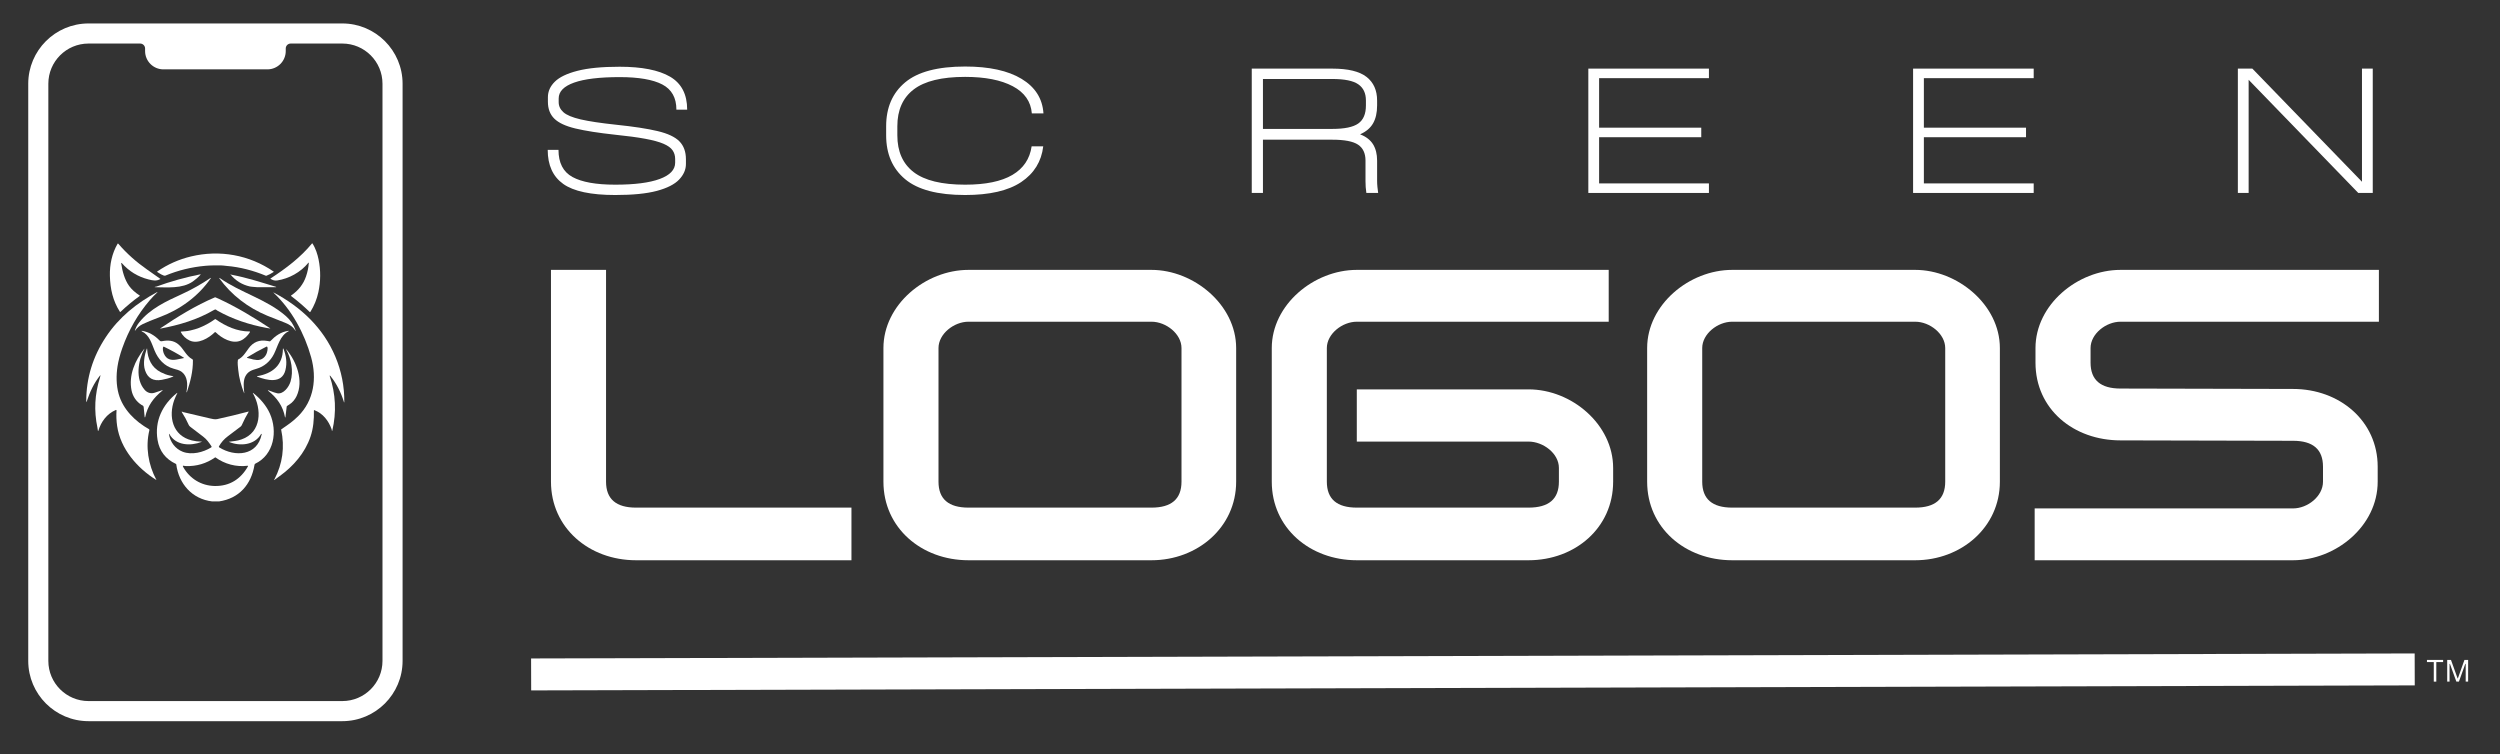
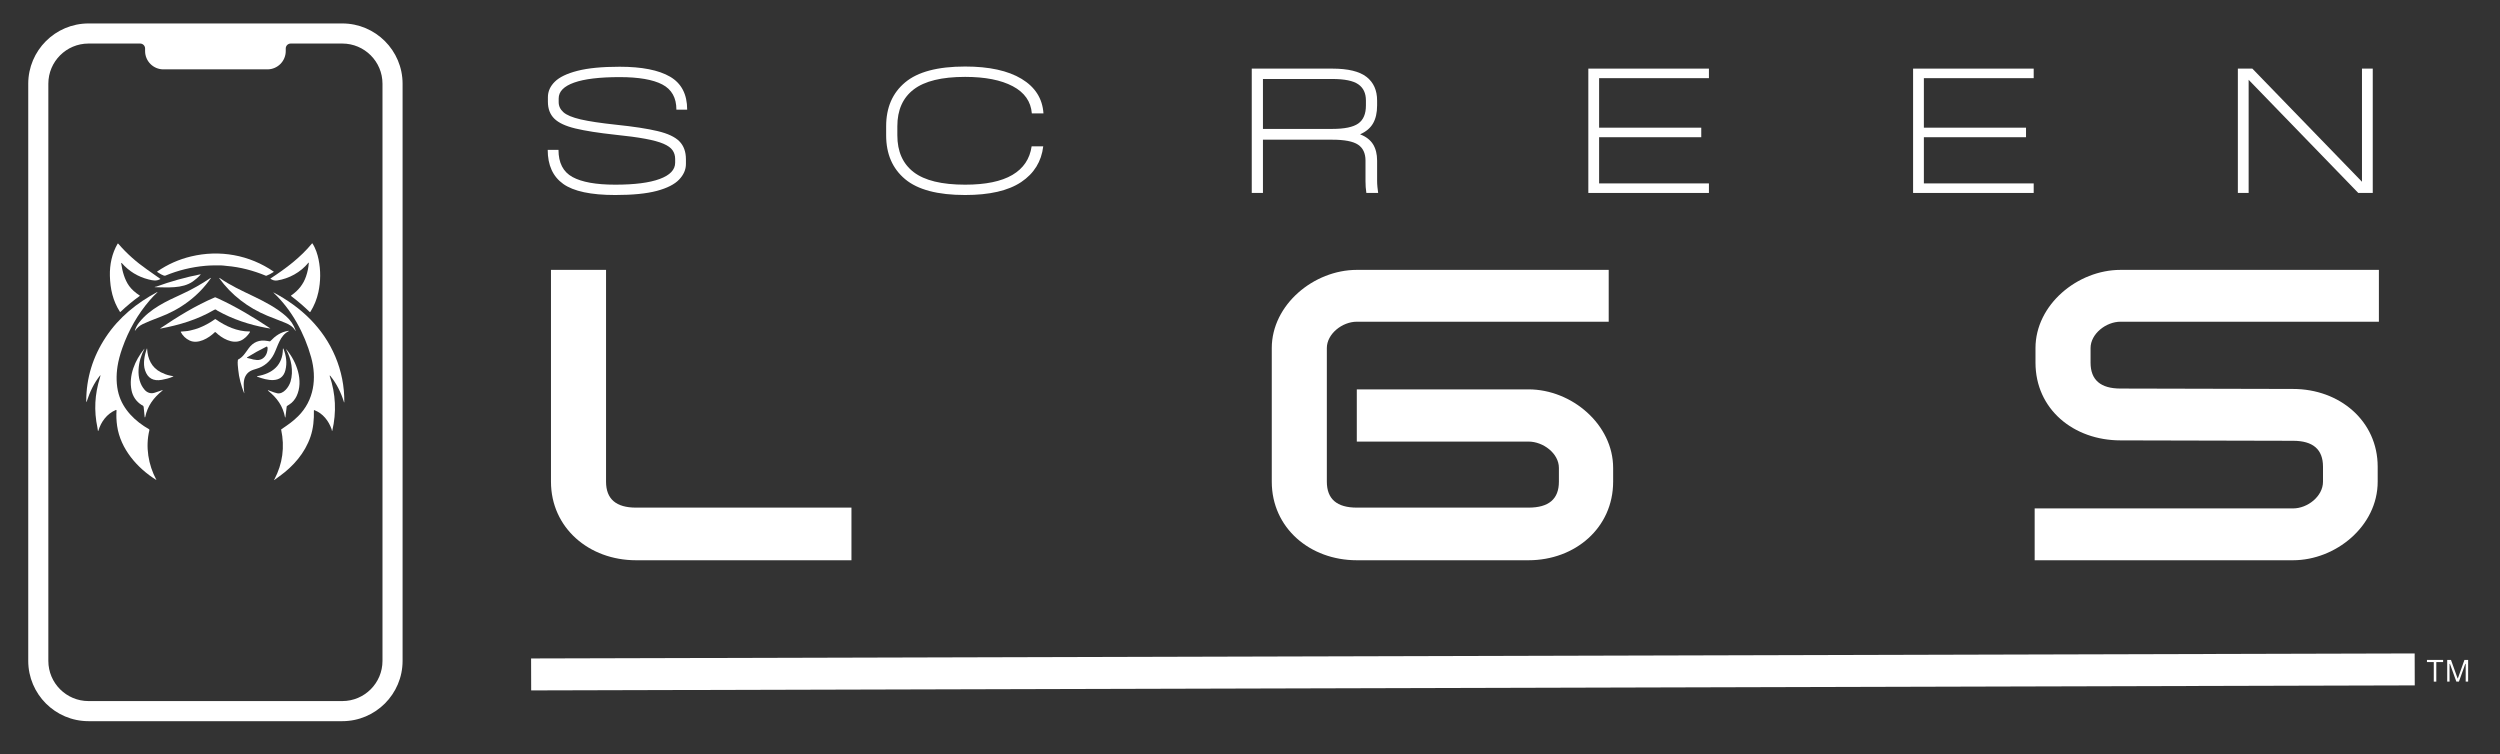
<svg xmlns="http://www.w3.org/2000/svg" height="371.739" width="1232.15" style="max-height: 500px" zoomAndPan="magnify" viewBox="147.499 41.502 1232.15 371.739" preserveAspectRatio="xMidYMid meet" version="1.0">
  <rect x="147.499" y="41.502" width="1232.15" height="371.739" fill="#333333" stroke="none" />
  <defs>
    <g />
    <clipPath id="beedf36012">
      <path d="M 320 282 L 1427 282 L 1427 449.984 L 320 449.984 Z M 320 282" clip-rule="nonzero" />
    </clipPath>
    <clipPath id="b584d0fb9f">
      <path d="M 161.25 53.062 L 345.734 53.062 L 345.734 397 L 161.25 397 Z M 161.25 53.062" clip-rule="nonzero" />
    </clipPath>
    <clipPath id="f4608500cd">
      <path d="M 280 161.348 L 306 161.348 L 306 196 L 280 196 Z M 280 161.348" clip-rule="nonzero" />
    </clipPath>
    <clipPath id="c9cbd3665a">
      <path d="M 201 161.348 L 227 161.348 L 227 196 L 201 196 Z M 201 161.348" clip-rule="nonzero" />
    </clipPath>
    <clipPath id="041ac26f2b">
      <path d="M 190.012 185 L 226 185 L 226 279 L 190.012 279 Z M 190.012 185" clip-rule="nonzero" />
    </clipPath>
    <clipPath id="0d18567b53">
      <path d="M 282 185 L 317.504 185 L 317.504 279 L 282 279 Z M 282 185" clip-rule="nonzero" />
    </clipPath>
    <clipPath id="16006b76ce">
-       <path d="M 224 235 L 283 235 L 283 288.836 L 224 288.836 Z M 224 235" clip-rule="nonzero" />
-     </clipPath>
+       </clipPath>
  </defs>
  <g fill="#ffffff" fill-opacity="1">
    <g transform="translate(409.272, 317.829)">
      <g>
        <path d="M 157.875 -26.141 L 51.688 -26.141 C 41.922 -26.141 36.922 -30.344 36.922 -38.922 L 36.922 -143.312 L 9.781 -143.312 L 9.781 -38.922 C 9.781 -16.172 28.547 -0.203 51.688 -0.203 L 157.875 -0.203 Z M 157.875 -26.141" />
      </g>
    </g>
  </g>
  <g fill="#ffffff" fill-opacity="1">
    <g transform="translate(573.126, 317.829)">
      <g>
-         <path d="M 183.625 -104.781 C 183.625 -126.141 162.672 -143.312 141.906 -143.312 L 51.688 -143.312 C 30.531 -143.312 9.781 -126.141 9.781 -104.781 L 9.781 -38.922 C 9.781 -16.172 28.547 -0.203 51.688 -0.203 L 141.906 -0.203 C 164.469 -0.203 183.625 -16.359 183.625 -38.922 Z M 156.688 -38.922 C 156.688 -30.344 151.688 -26.141 141.906 -26.141 L 51.688 -26.141 C 41.922 -26.141 36.922 -30.344 36.922 -38.922 L 36.922 -104.781 C 36.922 -111.766 44.516 -117.766 51.688 -117.766 L 141.906 -117.766 C 149.094 -117.766 156.688 -111.766 156.688 -104.781 Z M 156.688 -38.922" />
-       </g>
+         </g>
    </g>
  </g>
  <g fill="#ffffff" fill-opacity="1">
    <g transform="translate(764.523, 317.829)">
      <g>
        <path d="M 178.031 -45.703 C 178.031 -67.062 157.672 -84.422 136.328 -84.422 L 51.688 -84.422 L 51.688 -58.688 L 136.328 -58.688 C 143.516 -58.688 151.297 -52.891 151.297 -45.703 L 151.297 -38.922 C 151.297 -30.344 146.297 -26.141 136.328 -26.141 L 51.688 -26.141 C 41.922 -26.141 36.922 -30.344 36.922 -38.922 L 36.922 -104.781 C 36.922 -111.766 44.516 -117.766 51.688 -117.766 L 175.844 -117.766 L 175.844 -143.312 L 51.688 -143.312 C 30.531 -143.312 9.781 -126.141 9.781 -104.781 L 9.781 -38.922 C 9.781 -16.172 28.547 -0.203 51.688 -0.203 L 136.328 -0.203 C 159.281 -0.203 178.031 -16.172 178.031 -38.922 Z M 178.031 -45.703" />
      </g>
    </g>
  </g>
  <g fill="#ffffff" fill-opacity="1">
    <g transform="translate(949.532, 317.829)">
      <g>
-         <path d="M 183.625 -104.781 C 183.625 -126.141 162.672 -143.312 141.906 -143.312 L 51.688 -143.312 C 30.531 -143.312 9.781 -126.141 9.781 -104.781 L 9.781 -38.922 C 9.781 -16.172 28.547 -0.203 51.688 -0.203 L 141.906 -0.203 C 164.469 -0.203 183.625 -16.359 183.625 -38.922 Z M 156.688 -38.922 C 156.688 -30.344 151.688 -26.141 141.906 -26.141 L 51.688 -26.141 C 41.922 -26.141 36.922 -30.344 36.922 -38.922 L 36.922 -104.781 C 36.922 -111.766 44.516 -117.766 51.688 -117.766 L 141.906 -117.766 C 149.094 -117.766 156.688 -111.766 156.688 -104.781 Z M 156.688 -38.922" />
-       </g>
+         </g>
    </g>
  </g>
  <g fill="#ffffff" fill-opacity="1">
    <g transform="translate(1140.929, 317.829)">
      <g>
        <path d="M 179.031 -143.312 L 51.688 -143.312 C 30.531 -143.312 9.781 -126.141 9.781 -104.781 L 9.781 -97.594 C 9.781 -74.641 28.547 -59.281 51.688 -59.281 L 136.719 -59.078 C 146.5 -59.078 151.484 -54.891 151.484 -46.312 L 151.484 -38.922 C 151.484 -31.734 143.906 -25.75 136.719 -25.75 L 9.375 -25.75 L 9.375 -0.203 L 136.719 -0.203 C 157.672 -0.203 178.438 -16.969 178.438 -38.922 L 178.438 -46.312 C 178.438 -68.859 159.672 -84.625 136.719 -84.625 L 51.688 -84.828 C 41.922 -84.828 36.922 -89.016 36.922 -97.594 L 36.922 -104.781 C 36.922 -111.766 44.516 -117.766 51.688 -117.766 L 179.031 -117.766 Z M 179.031 -143.312" />
      </g>
    </g>
  </g>
  <g clip-path="url(#beedf36012)">
    <path stroke-linecap="butt" transform="matrix(0.75, -0.002, 0.002, 0.75, 409.251, 366.028)" fill="none" stroke-linejoin="miter" d="M 0.002 10.501 L 1237.789 10.502" stroke="#ffffff" stroke-width="21" stroke-opacity="1" stroke-miterlimit="4" />
  </g>
  <g clip-path="url(#b584d0fb9f)">
    <path fill="#ffffff" d="M 336.012 367.223 C 336.012 378.164 327.145 387.031 316.203 387.031 L 191.133 387.031 C 180.191 387.031 171.324 378.164 171.324 367.223 L 171.324 82.773 C 171.324 71.832 180.191 62.965 191.133 62.965 L 216.574 62.965 C 217.914 62.965 219.008 64.055 219.008 65.398 L 219.008 66.656 C 219.008 71.645 223.051 75.688 228.039 75.688 L 279.297 75.688 C 284.285 75.688 288.332 71.645 288.332 66.656 L 288.332 65.398 C 288.332 64.055 289.418 62.965 290.762 62.965 L 316.203 62.965 C 327.145 62.965 336.012 71.832 336.012 82.773 Z M 316.203 53.062 L 191.133 53.062 C 174.746 53.062 161.418 66.391 161.418 82.773 L 161.418 367.223 C 161.418 383.605 174.746 396.938 191.133 396.938 L 316.203 396.938 C 332.586 396.938 345.918 383.605 345.918 367.223 L 345.918 82.773 C 345.918 66.391 332.586 53.062 316.203 53.062" fill-opacity="1" fill-rule="nonzero" />
  </g>
  <g clip-path="url(#f4608500cd)">
    <path fill="#ffffff" d="M 299.688 171.148 C 299.707 170.863 299.625 170.828 299.441 171.055 C 295.641 175.727 289.984 178.801 284.148 179.73 C 282.977 179.918 281.867 179.641 280.828 178.902 C 280.75 178.848 280.75 178.797 280.832 178.746 C 288.484 173.762 295.566 168.43 301.285 161.477 C 301.352 161.395 301.418 161.398 301.477 161.484 C 303.031 163.805 304.02 166.898 304.535 169.492 C 305.594 174.836 305.555 180.172 304.41 185.504 C 303.66 188.977 302.348 192.215 300.465 195.219 C 300.367 195.371 300.254 195.383 300.125 195.258 C 297.246 192.461 294.211 189.848 291.012 187.422 C 290.871 187.312 290.871 187.207 291.02 187.109 C 294.582 184.68 297.016 181.559 298.324 177.746 C 299.086 175.527 299.539 173.328 299.688 171.148 Z M 299.688 171.148" fill-opacity="1" fill-rule="nonzero" />
  </g>
  <g clip-path="url(#c9cbd3665a)">
    <path fill="#ffffff" d="M 205.777 161.594 C 209.918 166.426 214.707 170.66 219.93 174.301 C 222.117 175.824 224.301 177.363 226.488 178.918 C 226.57 178.973 226.566 179.023 226.48 179.07 C 224.562 180.117 222.883 179.773 220.719 179.227 C 215.461 177.895 211.047 175.191 207.48 171.121 C 207.434 171.062 207.375 171.051 207.309 171.078 C 207.238 171.109 207.211 171.164 207.223 171.238 C 207.77 175.148 208.93 179.359 211.125 182.414 C 212.332 184.094 214.082 185.676 216.363 187.16 C 216.457 187.219 216.457 187.281 216.371 187.348 C 213.023 189.766 209.855 192.395 206.863 195.234 C 206.824 195.27 206.781 195.285 206.73 195.277 C 206.676 195.273 206.637 195.246 206.609 195.203 C 203.105 189.719 201.816 183.883 201.66 177.434 C 201.523 171.934 202.684 166.391 205.465 161.621 C 205.496 161.566 205.547 161.535 205.613 161.527 C 205.68 161.523 205.734 161.543 205.777 161.594 Z M 205.777 161.594" fill-opacity="1" fill-rule="nonzero" />
  </g>
  <path fill="#ffffff" d="M 224.996 175.547 C 224.953 175.52 224.934 175.48 224.93 175.434 C 224.93 175.383 224.949 175.344 224.992 175.316 C 230.07 171.812 235.625 169.336 241.656 167.891 C 255.746 164.508 270.383 167.113 282.383 175.367 C 282.414 175.387 282.426 175.414 282.426 175.453 C 282.426 175.488 282.414 175.52 282.383 175.539 C 281.25 176.297 280.051 176.922 278.785 177.414 C 278.703 177.441 278.629 177.441 278.555 177.41 C 272.422 174.863 265.793 173.094 259.172 172.566 C 258.27 172.492 257.359 172.312 256.48 172.309 C 253.879 172.293 251.379 172.273 248.785 172.5 C 241.93 173.102 235.328 174.719 228.98 177.355 C 228.18 177.688 225.766 176.039 224.996 175.547 Z M 224.996 175.547" fill-opacity="1" fill-rule="nonzero" />
  <path fill="#ffffff" d="M 246.359 176.863 C 245.086 178.262 243.672 179.441 242.508 180.254 C 237.316 183.871 229.891 183.105 223.82 183.055 C 223.789 183.051 223.766 183.035 223.758 183.004 C 223.75 182.977 223.758 182.949 223.781 182.934 C 223.945 182.824 224.125 182.785 224.32 182.809 C 224.363 182.816 224.406 182.809 224.449 182.797 C 231.562 180.203 238.832 178.172 246.262 176.699 C 246.312 176.688 246.348 176.703 246.371 176.746 C 246.398 176.789 246.391 176.828 246.359 176.863 Z M 246.359 176.863" fill-opacity="1" fill-rule="nonzero" />
-   <path fill="#ffffff" d="M 283.457 182.848 C 283.508 182.863 283.543 182.871 283.559 182.875 C 283.621 182.883 283.648 182.914 283.645 182.977 C 283.637 183.039 283.602 183.066 283.543 183.059 C 280.516 183.062 277.488 183.066 274.457 183.062 C 274.02 183.062 273.477 183.02 272.832 182.938 C 272.113 182.844 271.32 182.844 270.664 182.695 C 266.793 181.828 263.594 179.844 261.07 176.75 C 261.035 176.711 261.043 176.684 261.098 176.668 C 261.164 176.652 261.223 176.676 261.27 176.738 C 261.324 176.816 261.402 176.863 261.496 176.883 C 269.48 178.414 276.148 180.633 283.457 182.848 Z M 283.457 182.848" fill-opacity="1" fill-rule="nonzero" />
  <path fill="#ffffff" d="M 251.422 178.613 C 245.207 187.586 236.242 194.098 226.051 197.867 C 222.5 199.184 219.75 200.316 217.793 201.27 C 216.254 202.02 215.02 203.082 214.09 204.457 C 214.066 204.492 214.039 204.5 214 204.48 C 213.965 204.465 213.949 204.434 213.965 204.395 C 214.441 202.941 215.105 201.66 216.094 200.418 C 221.488 193.609 229.434 189.988 237.117 186.465 C 242.082 184.188 246.805 181.523 251.281 178.473 C 251.328 178.438 251.371 178.441 251.414 178.48 C 251.453 178.523 251.457 178.566 251.422 178.613 Z M 251.422 178.613" fill-opacity="1" fill-rule="nonzero" />
  <path fill="#ffffff" d="M 288.422 197.297 C 290.676 199.262 292.277 201.645 293.227 204.441 C 293.246 204.484 293.234 204.516 293.191 204.531 C 293.148 204.551 293.117 204.539 293.094 204.5 C 291.918 202.508 290.062 201.371 287.977 200.559 C 283.734 198.914 280.809 197.758 279.203 197.094 C 269.785 193.184 261.562 186.945 255.582 178.656 C 255.543 178.602 255.547 178.551 255.594 178.504 C 255.641 178.457 255.691 178.453 255.746 178.492 C 266.102 185.832 278.781 188.887 288.422 197.297 Z M 288.422 197.297" fill-opacity="1" fill-rule="nonzero" />
  <g clip-path="url(#041ac26f2b)">
    <path fill="#ffffff" d="M 197.012 226.562 C 197.016 226.523 197 226.496 196.965 226.477 C 196.926 226.461 196.895 226.469 196.867 226.504 C 193.82 230.281 191.781 234.676 190.27 239.309 C 190.09 239.859 190 239.844 190 239.27 C 190.004 227.875 193.23 217.324 199.676 207.609 C 206.121 197.891 214.891 190.848 224.98 185.445 C 225.02 185.422 225.055 185.43 225.082 185.469 C 225.109 185.508 225.105 185.543 225.07 185.578 C 223.73 186.828 222.465 188.145 221.281 189.52 C 215.398 196.367 210.902 204.203 207.785 213.035 C 206.633 216.297 205.844 219.312 205.418 222.078 C 204.73 226.531 204.773 231.332 205.977 235.656 C 208.109 243.32 214.148 249.18 220.895 253.012 C 221.102 253.133 221.18 253.309 221.121 253.543 C 219.117 261.719 220.586 270.562 224.543 277.961 C 224.602 278.066 224.578 278.086 224.473 278.023 C 215.16 272.23 206.879 262.754 205.234 251.48 C 204.859 248.906 204.758 246.34 204.93 243.777 C 204.938 243.688 204.902 243.621 204.832 243.57 C 204.762 243.52 204.684 243.512 204.605 243.547 C 200.164 245.477 197.332 249.297 195.953 253.855 C 195.938 253.906 195.906 253.93 195.855 253.93 C 195.801 253.926 195.773 253.898 195.762 253.848 C 195.648 253.348 195.633 252.801 195.527 252.32 C 193.734 243.855 194.203 235.738 196.75 227.664 C 196.867 227.289 196.957 226.922 197.012 226.562 Z M 197.012 226.562" fill-opacity="1" fill-rule="nonzero" />
  </g>
  <g clip-path="url(#0d18567b53)">
    <path fill="#ffffff" d="M 282.762 277.727 C 286.789 270.016 287.895 261.875 286.078 253.297 C 286.059 253.203 286.09 253.125 286.172 253.07 C 289.105 251.074 291.656 249.402 294.426 246.652 C 302.289 238.84 303.723 227.953 300.84 217.578 C 297.598 205.887 291.246 194.098 282.293 185.75 C 282.27 185.73 282.266 185.707 282.285 185.68 C 282.305 185.652 282.328 185.648 282.355 185.664 C 295.793 192.75 306.793 203.09 312.754 217.223 C 315.781 224.398 317.262 231.902 317.195 239.734 C 317.199 239.781 317.176 239.805 317.133 239.812 C 317.09 239.82 317.059 239.801 317.051 239.758 C 315.598 235.004 313.355 230.457 310.191 226.629 C 310.148 226.57 310.094 226.562 310.031 226.598 C 309.969 226.633 309.949 226.684 309.973 226.75 C 312.969 235.629 313.398 244.652 311.262 253.816 C 311.254 253.859 311.227 253.879 311.188 253.883 C 311.145 253.891 311.113 253.871 311.098 253.836 C 311.016 253.664 310.977 253.484 310.984 253.293 C 310.988 253.219 310.977 253.145 310.949 253.074 C 309.469 248.918 306.652 245.242 302.457 243.652 C 302.285 243.586 302.199 243.648 302.203 243.836 C 302.309 248.277 301.93 252.605 300.52 256.754 C 297.793 264.758 292.098 271.285 285.355 276.137 C 284.441 276.797 283.539 277.453 282.645 278.109 C 282.598 278.145 282.566 278.133 282.547 278.078 C 282.523 278.008 282.551 277.941 282.633 277.879 C 282.688 277.84 282.73 277.789 282.762 277.727 Z M 282.762 277.727" fill-opacity="1" fill-rule="nonzero" />
  </g>
  <path fill="#ffffff" d="M 255.141 188.684 C 264.281 192.922 272.527 197.906 280.691 203.336 C 280.773 203.395 280.766 203.418 280.664 203.406 C 280.203 203.359 279.613 203.266 278.887 203.129 C 270.352 201.523 262.176 198.867 254.637 194.602 C 253.934 194.203 253.906 193.727 252.996 194.258 C 244.742 199.066 235.887 201.703 226.551 203.457 C 226.516 203.465 226.488 203.449 226.477 203.418 C 226.461 203.383 226.469 203.355 226.5 203.336 C 235.004 197.602 243.961 192.055 253.418 188.051 C 253.5 188.016 253.586 188.016 253.672 188.047 C 254.023 188.184 254.516 188.395 255.141 188.684 Z M 255.141 188.684" fill-opacity="1" fill-rule="nonzero" />
  <path fill="#ffffff" d="M 253.711 198.793 C 258.754 202.324 264.449 204.906 270.543 204.871 C 270.621 204.867 270.68 204.902 270.715 204.969 C 270.754 205.039 270.75 205.105 270.711 205.168 C 269.621 206.922 267.992 208.586 266.117 209.383 C 261.914 211.168 256.766 208.168 253.84 205.297 C 253.656 205.117 253.473 205.117 253.289 205.301 C 250.371 208.191 245.031 211.301 240.914 209.309 C 239.031 208.398 237.598 207.031 236.617 205.199 C 236.527 205.035 236.574 204.945 236.758 204.926 C 238.277 204.766 239.668 204.781 241.223 204.402 C 243.039 203.961 244.32 203.598 245.07 203.312 C 248.074 202.176 250.883 200.668 253.496 198.793 C 253.566 198.742 253.637 198.742 253.711 198.793 Z M 253.711 198.793" fill-opacity="1" fill-rule="nonzero" />
-   <path fill="#ffffff" d="M 242.32 218.586 C 242.492 218.68 242.582 218.828 242.582 219.023 C 242.633 224.602 241.348 229.473 239.625 234.734 C 239.547 234.98 239.48 234.969 239.434 234.707 C 239.418 234.629 239.43 234.48 239.469 234.258 C 240.039 230.973 239.969 227.094 237.152 224.848 C 236.023 223.949 234.5 223.613 233.023 223.203 C 228.473 221.949 225.441 218.5 223.684 214.277 C 222.156 210.617 221.195 206.652 217.32 204.75 C 217.266 204.723 217.246 204.676 217.266 204.613 C 217.285 204.551 217.324 204.523 217.391 204.531 C 220.793 205.07 223.699 206.777 226.035 209.207 C 226.48 209.668 226.77 209.785 227.438 209.648 C 230.309 209.07 232.969 209.266 235.273 211.098 C 238.043 213.301 239.012 216.758 242.32 218.586 Z M 237.926 217.676 C 234.957 215.816 231.738 214.047 228.266 212.371 C 228.129 212.305 228.027 212.34 227.957 212.469 C 227.508 213.316 227.91 214.977 228.301 215.852 C 229.555 218.672 231.734 219.207 234.613 218.695 C 235.766 218.488 236.902 218.258 238.027 218.004 C 238.078 217.992 238.113 217.961 238.133 217.91 C 238.152 217.859 238.145 217.812 238.109 217.773 C 238.09 217.746 238.062 217.73 238.023 217.715 C 237.98 217.703 237.949 217.688 237.926 217.676 Z M 237.926 217.676" fill-opacity="1" fill-rule="nonzero" />
  <path fill="#ffffff" d="M 268.465 226.898 C 267.289 229.086 267.559 232.375 267.898 235.215 C 267.898 235.242 267.887 235.258 267.859 235.266 C 267.832 235.27 267.812 235.262 267.801 235.238 C 266.402 231.613 265.266 227.695 264.918 223.809 C 264.793 222.418 264.469 220.316 264.754 218.875 C 264.77 218.789 264.82 218.723 264.898 218.68 C 267.188 217.5 268.223 215.707 270.023 213.215 C 272.293 210.07 275.355 208.84 279.207 209.535 C 279.793 209.637 280.207 209.707 280.457 209.746 C 280.547 209.758 280.625 209.73 280.688 209.668 C 283.266 207 285.836 205.141 289.652 204.535 C 289.723 204.52 289.77 204.547 289.793 204.617 C 289.816 204.688 289.793 204.738 289.727 204.766 C 285.473 206.867 284.445 212.16 282.512 216.012 C 280.715 219.582 277.715 222.188 273.875 223.273 C 271.527 223.938 269.695 224.602 268.465 226.898 Z M 278.836 212.34 C 275.559 213.949 272.371 215.719 269.273 217.648 C 269.219 217.684 269.195 217.73 269.203 217.793 C 269.211 217.855 269.246 217.898 269.305 217.914 C 269.98 218.121 270.668 218.285 271.371 218.41 C 271.734 218.473 271.992 218.66 272.395 218.699 C 272.801 218.742 273.055 218.773 273.16 218.801 C 275.684 219.379 277.738 218.246 278.793 215.992 C 279.148 215.219 279.68 213.227 279.23 212.457 C 279.137 212.297 279.004 212.258 278.836 212.34 Z M 278.836 212.34" fill-opacity="1" fill-rule="nonzero" />
  <path fill="#ffffff" d="M 231.043 226.547 C 231.742 226.691 232.215 226.84 232.84 226.887 C 232.891 226.887 232.922 226.914 232.93 226.965 C 232.941 227.016 232.922 227.047 232.875 227.07 C 230.988 227.953 228.676 228.445 227.262 228.703 C 223.031 229.473 220.273 227.902 218.984 224 C 217.898 220.695 218.707 216.609 219.848 213.34 C 219.859 213.293 219.891 213.273 219.938 213.281 C 219.988 213.289 220.012 213.316 220.008 213.363 C 220.266 218.316 222.16 222.621 226.777 224.969 C 228.332 225.758 229.754 226.285 231.043 226.547 Z M 231.043 226.547" fill-opacity="1" fill-rule="nonzero" />
  <path fill="#ffffff" d="M 274.32 227.172 C 274.262 227.148 274.211 227.113 274.172 227.062 C 274.148 227.031 274.145 227 274.156 226.969 C 274.172 226.934 274.195 226.914 274.23 226.91 C 281.684 225.668 286.914 221.535 286.93 213.426 C 286.93 213.348 286.965 213.301 287.043 213.285 C 287.121 213.273 287.172 213.301 287.199 213.379 C 288.559 216.918 289.078 220.301 288.164 223.949 C 286.426 230.883 278.93 228.891 274.32 227.172 Z M 274.32 227.172" fill-opacity="1" fill-rule="nonzero" />
  <path fill="#ffffff" d="M 217.188 241.023 C 214.637 239.395 212.93 236.855 212.336 233.926 C 210.828 226.473 214.035 219.129 218.582 213.434 C 218.59 213.422 218.602 213.418 218.617 213.422 C 218.645 213.43 218.664 213.445 218.672 213.465 C 218.672 213.473 218.668 213.488 218.66 213.504 C 215.535 219.215 214.047 228.387 218.867 233.719 C 220.105 235.086 221.852 235.641 223.648 235.082 C 224.938 234.68 226.23 234.246 227.527 233.777 C 227.578 233.758 227.621 233.77 227.648 233.82 C 227.676 233.871 227.668 233.914 227.625 233.953 C 223.191 237.523 220.242 241.434 219.066 247.07 C 219.055 247.148 219.004 247.188 218.926 247.18 C 218.844 247.176 218.805 247.133 218.797 247.055 C 218.66 245.406 218.492 243.758 218.305 242.109 C 218.219 241.375 217.664 241.328 217.188 241.023 Z M 217.188 241.023" fill-opacity="1" fill-rule="nonzero" />
  <path fill="#ffffff" d="M 287.977 247.176 C 286.926 241.562 284 237.543 279.559 234.02 C 279.527 233.996 279.52 233.969 279.527 233.934 C 279.539 233.898 279.562 233.875 279.598 233.871 C 279.629 233.867 279.668 233.863 279.715 233.863 C 279.758 233.859 279.797 233.867 279.836 233.883 C 281.922 234.707 283.355 235.195 284.141 235.336 C 287.25 235.902 289.918 232.152 290.691 229.57 C 292.238 224.41 291.062 218.363 288.523 213.719 C 288.512 213.691 288.52 213.672 288.539 213.656 C 288.562 213.641 288.586 213.645 288.602 213.664 C 293.652 219.625 297.266 229.152 293.668 236.746 C 292.91 238.348 291.613 239.938 290.156 240.828 C 289.605 241.16 289.195 241.426 288.926 241.625 C 288.855 241.676 288.816 241.746 288.805 241.832 L 288.164 247.172 C 288.156 247.223 288.129 247.25 288.074 247.25 C 288.02 247.254 287.988 247.227 287.977 247.176 Z M 287.977 247.176" fill-opacity="1" fill-rule="nonzero" />
  <g clip-path="url(#16006b76ce)">
    <path fill="#ffffff" d="M 255.434 288.637 L 252.09 288.637 C 242.219 287.492 235.621 279.965 234.367 270.348 C 234.355 270.262 234.312 270.203 234.234 270.168 C 229.078 267.746 226.051 263.801 225.152 258.336 C 223.609 249 227.57 240.887 234.77 235.145 C 234.801 235.121 234.836 235.121 234.867 235.148 C 234.902 235.176 234.906 235.207 234.891 235.246 C 234.344 236.375 233.746 237.633 233.383 238.633 C 230.426 246.844 232.504 256.242 242.07 258.57 C 243.68 258.961 245.242 259.16 246.758 259.164 C 247.047 259.164 247.059 259.219 246.785 259.324 C 241.34 261.402 234.094 261.152 230.934 255.359 C 230.906 255.316 230.871 255.301 230.824 255.316 C 230.777 255.332 230.754 255.363 230.762 255.414 C 231.305 259.316 233.898 262.727 237.539 264.145 C 241.992 265.879 247.625 264.461 251.621 262.004 C 251.711 261.949 251.766 261.871 251.789 261.77 C 251.812 261.668 251.793 261.574 251.738 261.484 C 250.582 259.734 249.348 257.977 247.621 256.691 C 246.082 255.543 243.984 253.941 241.332 251.887 C 240.934 251.578 240.66 251.258 240.52 250.934 C 239.551 248.738 238.402 246.621 237.082 244.586 C 237.031 244.512 237.039 244.445 237.109 244.391 C 237.184 244.332 237.25 244.336 237.312 244.402 C 237.398 244.492 237.523 244.555 237.691 244.594 C 242.18 245.641 246.668 246.695 251.156 247.758 C 251.984 247.953 253.41 248.301 254.488 248.074 C 259.664 246.984 264.844 245.664 269.957 244.34 C 269.992 244.332 270.02 244.344 270.039 244.371 C 270.062 244.398 270.062 244.426 270.047 244.457 C 268.793 246.562 267.668 248.746 266.672 251 C 266.527 251.32 266.32 251.586 266.047 251.793 C 263.984 253.359 261.918 254.918 259.848 256.469 C 257.891 257.938 256.59 259.461 255.43 261.453 C 255.293 261.684 255.34 261.871 255.566 262.012 C 263.277 266.789 274.281 266.273 276.48 255.531 C 276.496 255.441 276.461 255.379 276.375 255.348 C 276.289 255.316 276.223 255.34 276.176 255.418 C 273.07 260.926 265.758 261.555 260.371 259.301 C 260.293 259.266 260.293 259.242 260.379 259.23 C 262.516 258.902 264.195 258.883 266.5 258.086 C 276.543 254.613 276.59 243.113 272.113 235.254 C 272.09 235.215 272.098 235.18 272.133 235.152 C 272.168 235.121 272.203 235.121 272.238 235.148 C 275.66 237.82 278.77 241.41 280.52 245.355 C 284.367 254.031 282.625 265.578 273.266 270.062 C 273.09 270.148 272.973 270.359 272.918 270.699 C 271.328 280.25 265.383 287.191 255.434 288.637 Z M 269.574 271.047 C 263.922 271.777 258.254 270.227 253.68 266.93 C 253.641 266.898 253.598 266.898 253.555 266.926 C 249.168 269.965 244.371 271.391 239.156 271.203 C 238.684 271.188 238.375 271.156 238.234 271.109 C 237.605 270.895 237.453 271.078 237.777 271.656 C 241.004 277.414 246.715 280.91 253.332 281.027 C 260.695 281.164 266.195 277.602 269.738 271.293 C 269.77 271.234 269.77 271.176 269.73 271.121 C 269.695 271.062 269.641 271.039 269.574 271.047 Z M 269.574 271.047" fill-opacity="1" fill-rule="nonzero" />
  </g>
  <g fill="#ffffff" fill-opacity="1">
    <g transform="translate(409.272, 136.6)">
      <g>
        <path d="M 71.594 -41.062 C 71.594 -46.914 69.273 -51.051 64.641 -53.469 C 60.016 -55.883 53.004 -57.094 43.609 -57.094 C 33.734 -57.094 26.258 -56.191 21.188 -54.391 C 16.113 -52.586 13.578 -49.984 13.578 -46.578 L 13.578 -44.734 C 13.578 -42.828 14.359 -41.176 15.922 -39.781 C 17.492 -38.383 20.32 -37.207 24.406 -36.25 C 28.5 -35.301 34.359 -34.422 41.984 -33.609 C 50.555 -32.723 57.344 -31.68 62.344 -30.484 C 67.352 -29.297 70.93 -27.613 73.078 -25.438 C 75.223 -23.258 76.297 -20.297 76.297 -16.547 L 76.297 -14.297 C 76.297 -11.504 75.172 -8.93 72.922 -6.578 C 70.68 -4.234 67.023 -2.379 61.953 -1.016 C 56.879 0.336 50.051 1.016 41.469 1.016 C 29.488 1.016 20.941 -0.801 15.828 -4.438 C 10.723 -8.082 8.172 -13.688 8.172 -21.25 L 13.484 -21.25 C 13.484 -14.844 15.781 -10.379 20.375 -7.859 C 24.969 -5.336 32 -4.078 41.469 -4.078 C 51 -4.078 58.301 -5.016 63.375 -6.891 C 68.445 -8.766 70.984 -11.438 70.984 -14.906 L 70.984 -16.75 C 70.984 -18.383 70.555 -19.812 69.703 -21.031 C 68.859 -22.258 67.363 -23.332 65.219 -24.25 C 63.07 -25.176 60.07 -25.992 56.219 -26.703 C 52.375 -27.422 47.422 -28.086 41.359 -28.703 C 33.191 -29.586 26.691 -30.609 21.859 -31.766 C 17.023 -32.922 13.551 -34.535 11.438 -36.609 C 9.32 -38.691 8.266 -41.469 8.266 -44.938 L 8.266 -47.188 C 8.266 -50.051 9.406 -52.602 11.688 -54.844 C 13.969 -57.094 17.695 -58.879 22.875 -60.203 C 28.051 -61.535 34.961 -62.203 43.609 -62.203 C 54.578 -62.203 62.867 -60.566 68.484 -57.297 C 74.098 -54.023 76.906 -48.613 76.906 -41.062 Z M 71.594 -41.062" />
      </g>
    </g>
  </g>
  <g fill="#ffffff" fill-opacity="1">
    <g transform="translate(576.076, 136.6)">
      <g>
        <path d="M 47.094 1.016 C 33.602 1.016 23.742 -1.586 17.516 -6.797 C 11.285 -12.004 8.172 -19.203 8.172 -28.391 L 8.172 -32.891 C 8.172 -42.078 11.285 -49.273 17.516 -54.484 C 23.742 -59.703 33.602 -62.312 47.094 -62.312 C 58.938 -62.312 68.211 -60.285 74.922 -56.234 C 81.629 -52.18 85.223 -46.508 85.703 -39.219 L 79.969 -39.219 C 79.5 -45.07 76.367 -49.531 70.578 -52.594 C 64.785 -55.664 56.957 -57.203 47.094 -57.203 C 35.582 -57.203 27.133 -55.141 21.75 -51.016 C 16.375 -46.898 13.688 -40.859 13.688 -32.891 L 13.688 -28.391 C 13.688 -20.422 16.375 -14.375 21.75 -10.25 C 27.133 -6.133 35.582 -4.078 47.094 -4.078 C 57.164 -4.078 64.926 -5.676 70.375 -8.875 C 75.82 -12.082 78.988 -16.785 79.875 -22.984 L 85.594 -22.984 C 84.707 -15.492 81.082 -9.617 74.719 -5.359 C 68.352 -1.109 59.145 1.016 47.094 1.016 Z M 47.094 1.016" />
      </g>
    </g>
  </g>
  <g fill="#ffffff" fill-opacity="1">
    <g transform="translate(751.767, 136.6)">
      <g>
        <path d="M 74.453 -6.125 C 74.453 -5.039 74.504 -3.988 74.609 -2.969 C 74.711 -1.945 74.832 -0.957 74.969 0 L 69.156 0 C 69.008 -0.957 68.898 -1.926 68.828 -2.906 C 68.766 -3.895 68.734 -4.832 68.734 -5.719 L 68.734 -15.938 C 68.734 -19.539 67.508 -22.16 65.062 -23.797 C 62.613 -25.43 58.359 -26.25 52.297 -26.25 L 18.188 -26.25 L 18.188 0 L 12.672 0 L 12.672 -61.281 L 52.297 -61.281 C 60.129 -61.281 65.781 -59.914 69.25 -57.188 C 72.719 -54.469 74.453 -50.594 74.453 -45.562 L 74.453 -43.109 C 74.453 -39.566 73.789 -36.633 72.469 -34.312 C 71.145 -32 69.016 -30.195 66.078 -28.906 C 69.016 -27.75 71.145 -26.098 72.469 -23.953 C 73.789 -21.805 74.453 -19.133 74.453 -15.938 Z M 18.188 -31.562 L 52.297 -31.562 C 58.359 -31.562 62.645 -32.445 65.156 -34.219 C 67.676 -35.988 68.938 -38.953 68.938 -43.109 L 68.938 -45.562 C 68.938 -49.164 67.676 -51.832 65.156 -53.562 C 62.645 -55.301 58.359 -56.172 52.297 -56.172 L 18.188 -56.172 Z M 18.188 -31.562" />
      </g>
    </g>
  </g>
  <g fill="#ffffff" fill-opacity="1">
    <g transform="translate(917.652, 136.6)">
      <g>
        <path d="M 72.109 -56.578 L 17.984 -56.578 L 17.984 -32.172 L 68.328 -32.172 L 68.328 -27.469 L 17.984 -27.469 L 17.984 -4.703 L 72.109 -4.703 L 72.109 0 L 12.672 0 L 12.672 -61.281 L 72.109 -61.281 Z M 72.109 -56.578" />
      </g>
    </g>
  </g>
  <g fill="#ffffff" fill-opacity="1">
    <g transform="translate(1077.715, 136.6)">
      <g>
        <path d="M 72.109 -56.578 L 17.984 -56.578 L 17.984 -32.172 L 68.328 -32.172 L 68.328 -27.469 L 17.984 -27.469 L 17.984 -4.703 L 72.109 -4.703 L 72.109 0 L 12.672 0 L 12.672 -61.281 L 72.109 -61.281 Z M 72.109 -56.578" />
      </g>
    </g>
  </g>
  <g fill="#ffffff" fill-opacity="1">
    <g transform="translate(1237.779, 136.6)">
      <g>
        <path d="M 73.844 -61.281 L 79.156 -61.281 L 79.156 0 L 72.016 0 L 17.984 -55.766 L 17.984 0 L 12.672 0 L 12.672 -61.281 L 19.812 -61.281 L 73.844 -5.516 Z M 73.844 -61.281" />
      </g>
    </g>
  </g>
  <g fill="#ffffff" fill-opacity="1">
    <g transform="translate(1343.259, 377.452)">
      <g>
        <path d="M 8.359 -10.703 L 8.359 -9.641 L 5 -9.641 L 5 0 L 3.75 0 L 3.75 -9.641 L 0.391 -9.641 L 0.391 -10.703 Z M 8.359 -10.703" />
      </g>
    </g>
    <g transform="translate(1352.004, 377.452)">
      <g>
        <path d="M 2.781 0 L 1.625 0 L 1.625 -10.703 L 3.484 -10.703 L 6.734 -1.641 L 6.891 -1.641 L 10.125 -10.703 L 11.938 -10.703 L 11.938 0 L 10.734 0 L 10.734 -8.734 L 10.547 -8.766 L 7.391 0 L 6.141 0 L 2.969 -8.766 L 2.781 -8.734 Z M 2.781 0" />
      </g>
    </g>
  </g>
</svg>